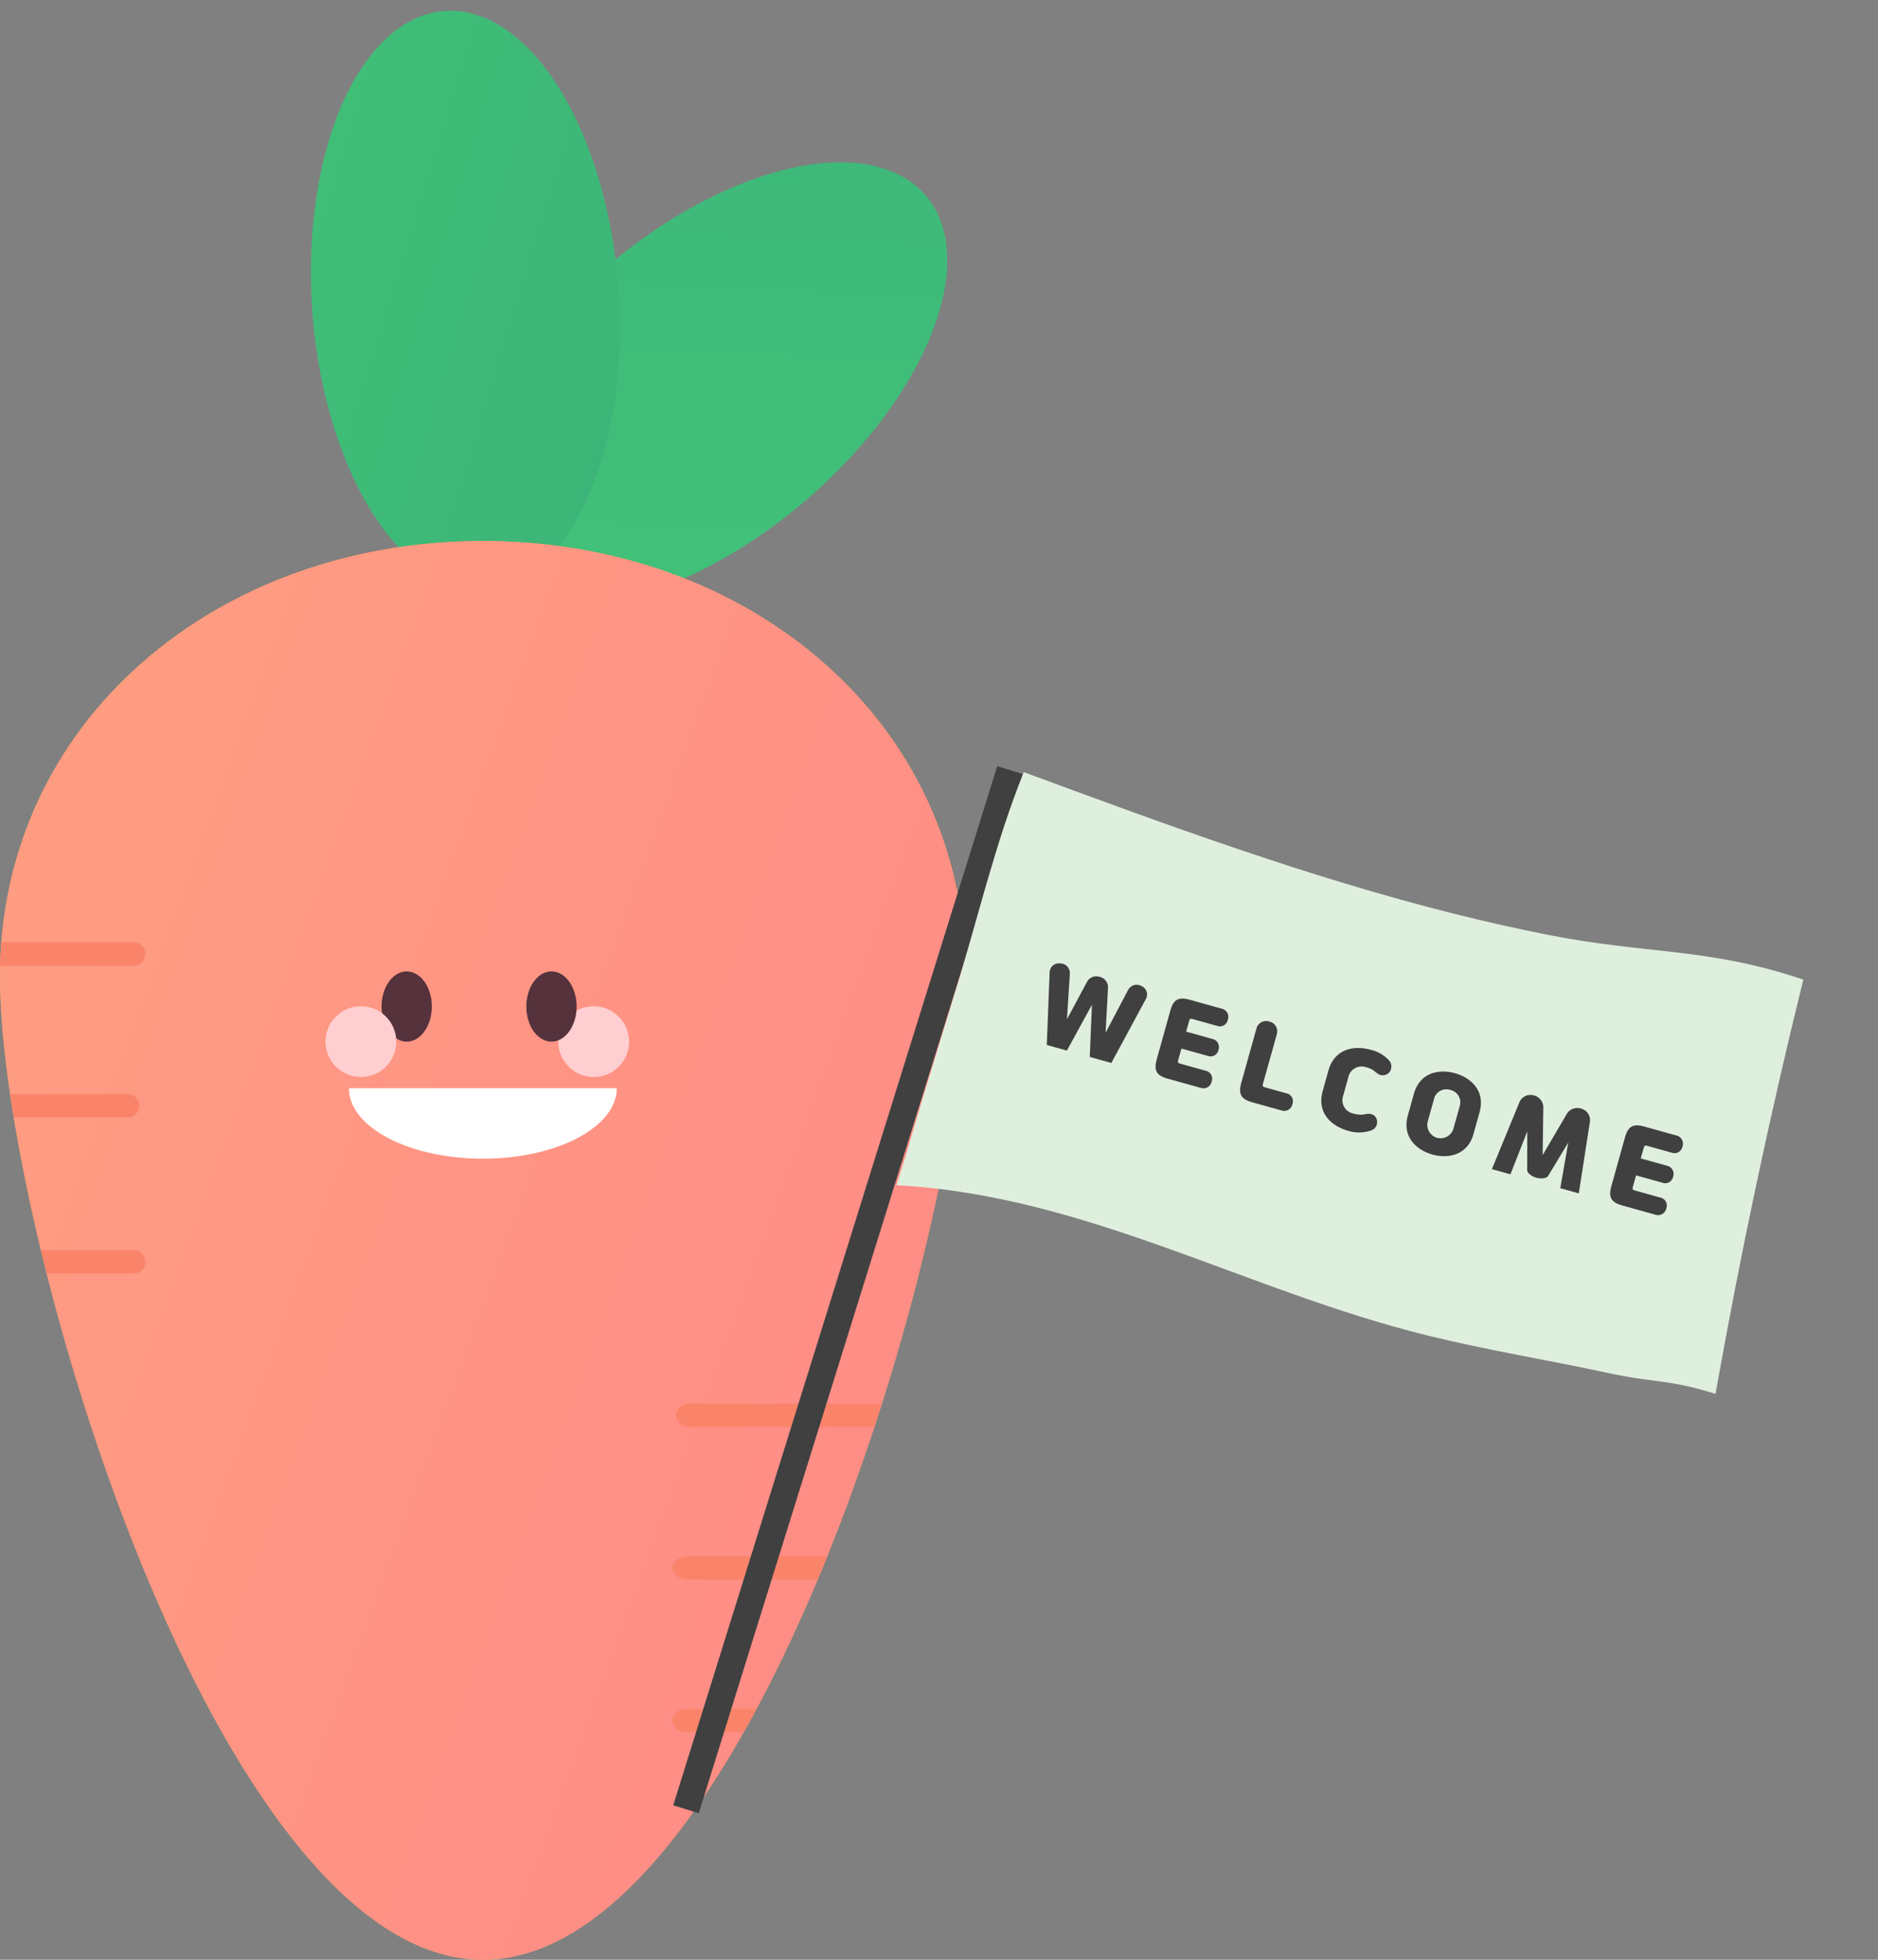
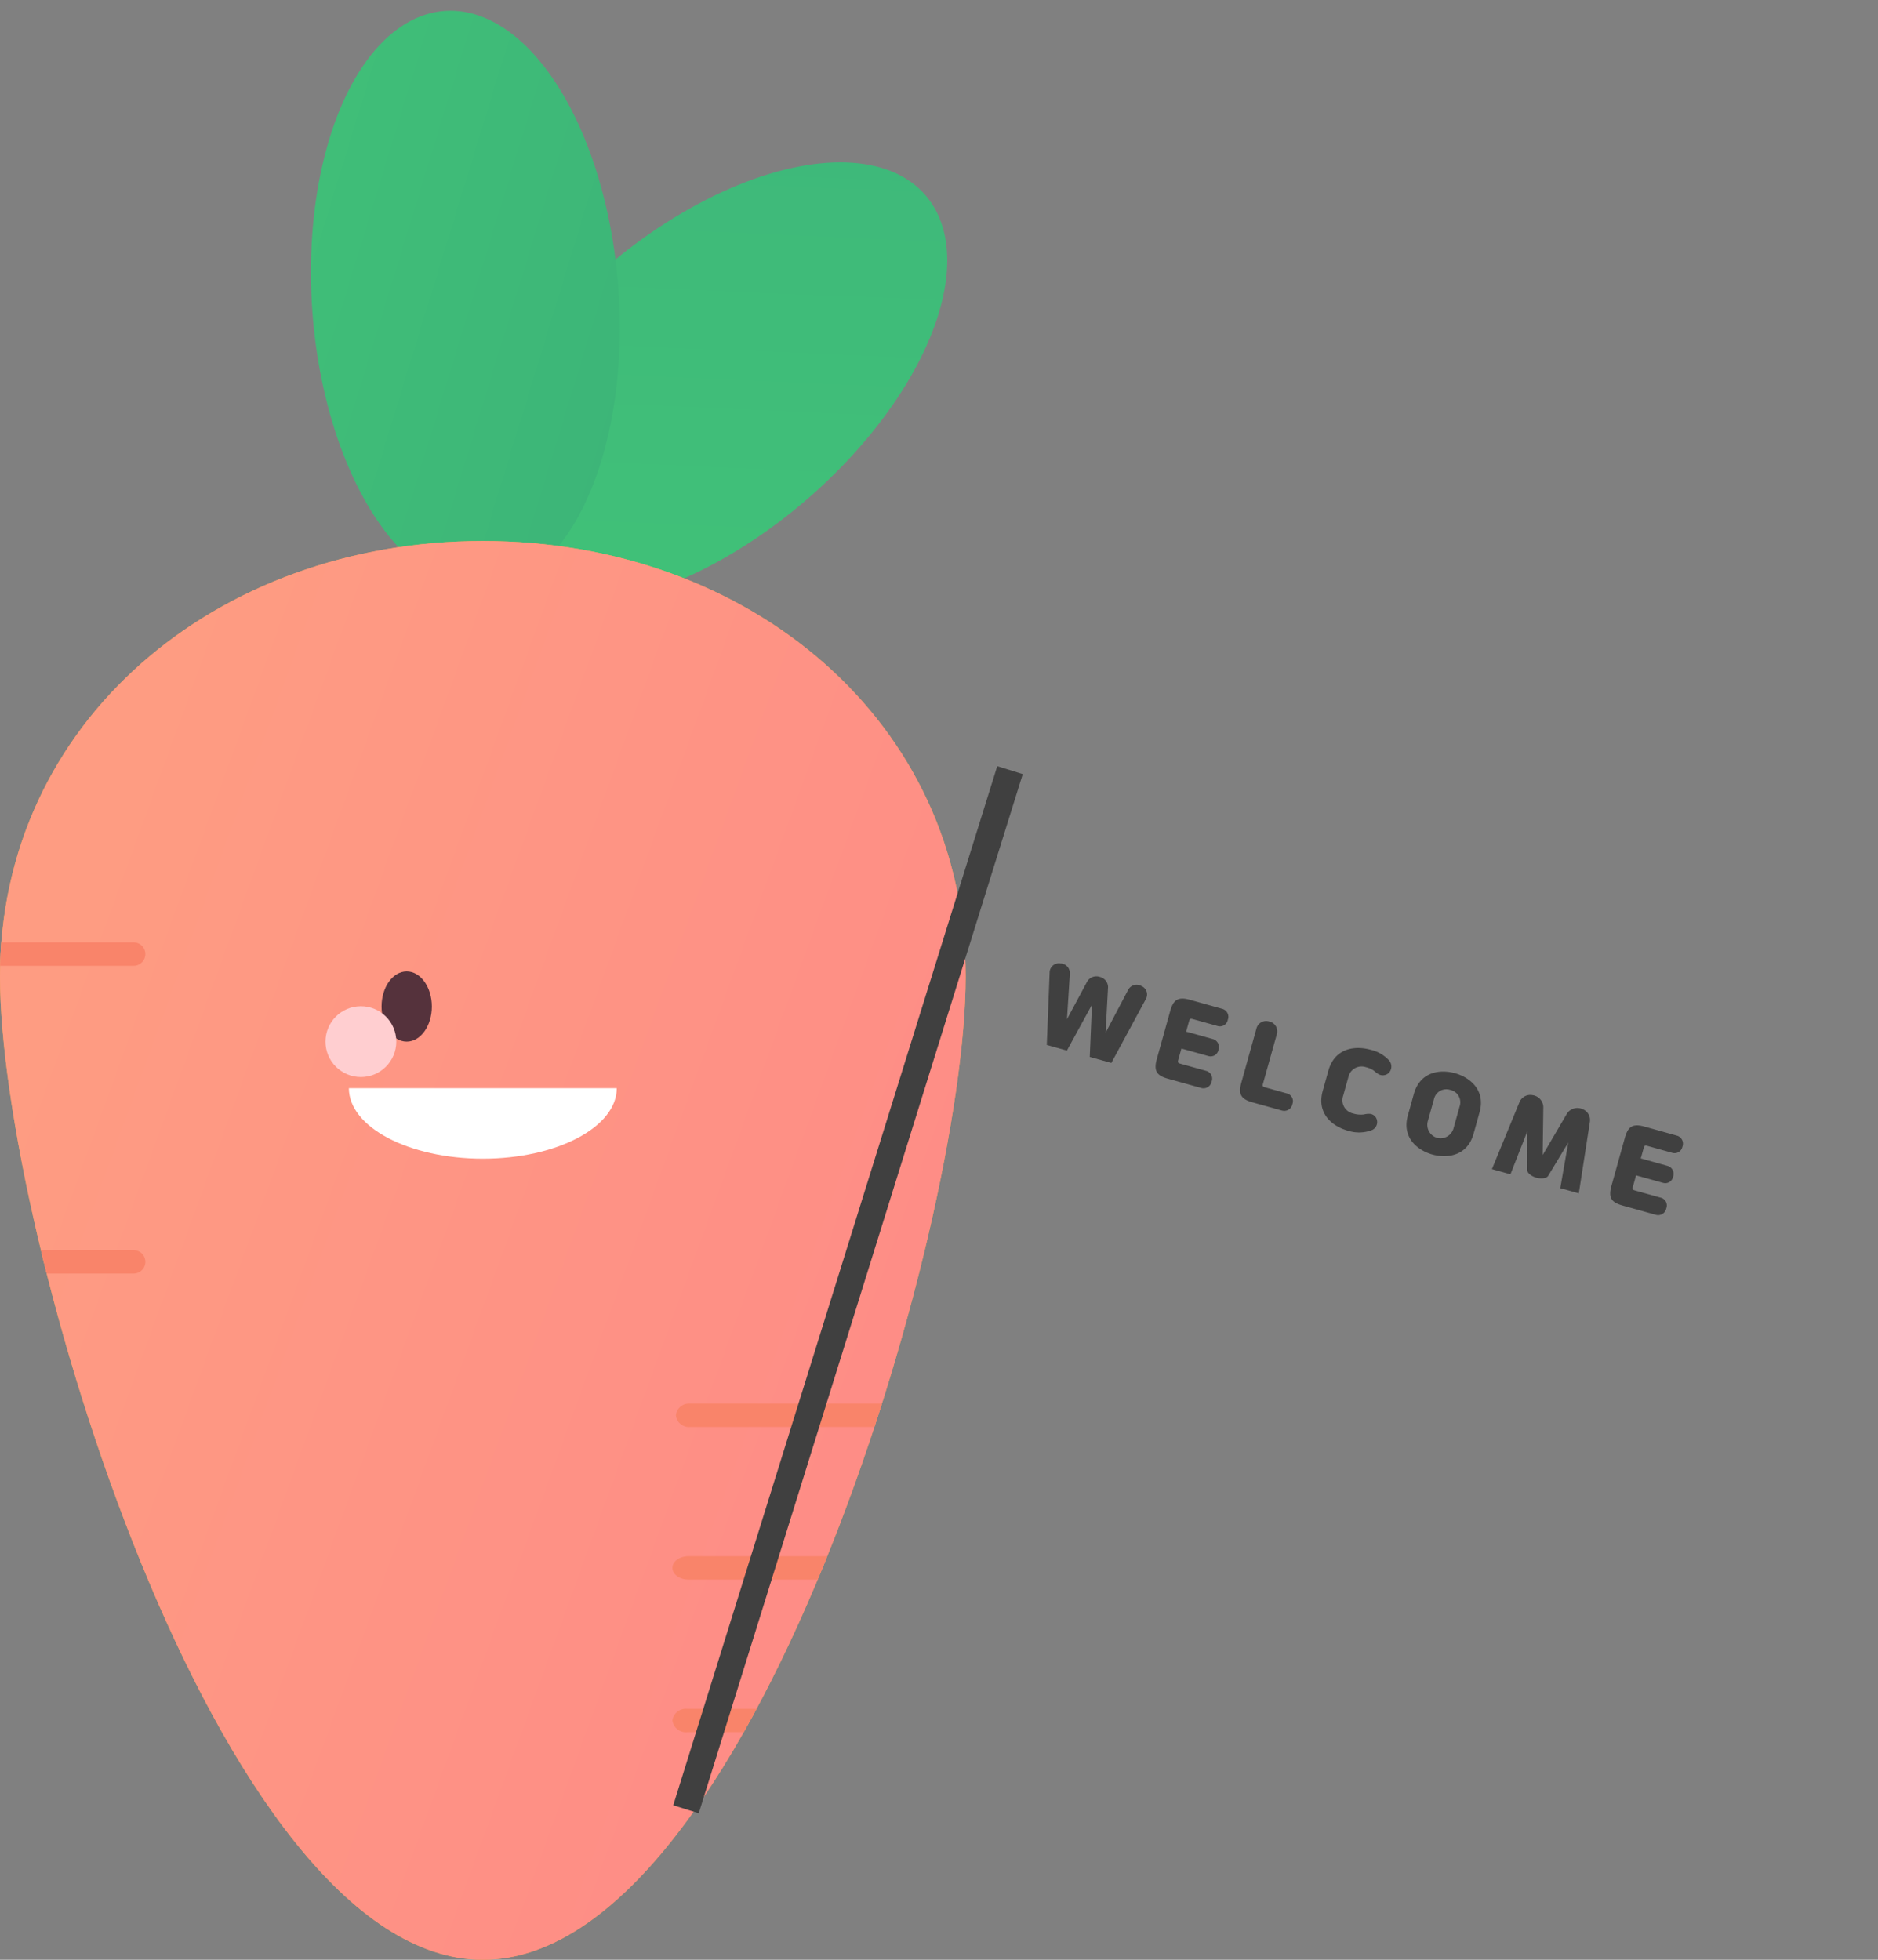
<svg xmlns="http://www.w3.org/2000/svg" width="217.09" height="226.528" viewBox="0 0 217.09 226.528">
  <rect x="0" y="0" width="217.09" height="226.528" fill="#808080" stroke="none" />
  <defs>
    <style>.a{fill:none;}.b{fill:url(#a);}.c{fill:url(#b);}.d{fill:#f8a047;}.e{fill:url(#c);}.f{fill:#fff;}.g{fill:#ffced0;}.h{fill:#55323c;}.i{clip-path:url(#d);}.j{fill:#f9846a;}.k{fill:#404040;}.l{fill:#dfefde;}</style>
    <linearGradient id="a" x1="-0.051" y1="0.816" x2="1.072" y2="0.172" gradientUnits="objectBoundingBox">
      <stop offset="0" stop-color="#41c278" />
      <stop offset="1" stop-color="#3eb87a" />
    </linearGradient>
    <linearGradient id="b" x1="-0.282" y1="-0.064" x2="1.124" y2="0.95" gradientUnits="objectBoundingBox">
      <stop offset="0" stop-color="#41c278" />
      <stop offset="1" stop-color="#3cb378" />
    </linearGradient>
    <linearGradient id="c" x1="0.088" y1="0.246" x2="1.079" y2="0.772" gradientUnits="objectBoundingBox">
      <stop offset="0" stop-color="#fe9c82" />
      <stop offset="1" stop-color="#fe8987" />
    </linearGradient>
    <clipPath id="d">
      <path class="a" d="M111.626,50.352C111.626,20.908,86.638,0,55.814,0S0,20.908,0,50.352,24.989,163.994,55.814,163.994,111.626,79.8,111.626,50.352Z" />
    </clipPath>
  </defs>
  <g transform="translate(-1307 -175)">
    <g transform="translate(1307 175)">
      <ellipse class="b" cx="33.481" cy="17.738" rx="33.481" ry="17.738" transform="matrix(0.759, -0.651, 0.651, 0.759, 44.627, 52.717)" />
      <ellipse class="c" cx="17.738" cy="33.481" rx="17.738" ry="33.481" transform="translate(33.709 2.534) rotate(-4.096)" />
      <path class="d" d="M111.626,50.352C111.626,20.908,86.638,0,55.814,0S0,20.908,0,50.352,24.989,163.994,55.814,163.994,111.626,79.8,111.626,50.352Z" transform="translate(0 62.534)" />
      <path class="e" d="M111.626,50.352C111.626,20.908,86.638,0,55.814,0S0,20.908,0,50.352,24.989,163.994,55.814,163.994,111.626,79.8,111.626,50.352Z" transform="translate(0 62.534)" />
      <path class="f" d="M0,0C0,4.5,6.932,8.148,15.484,8.148S30.966,4.5,30.966,0Z" transform="translate(40.33 125.784)" />
-       <circle class="g" cx="4.093" cy="4.093" r="4.093" transform="translate(64.532 116.309)" />
-       <ellipse class="h" cx="2.906" cy="4.059" rx="2.906" ry="4.059" transform="translate(60.843 112.285)" />
      <ellipse class="h" cx="2.906" cy="4.059" rx="2.906" ry="4.059" transform="translate(44.107 112.285)" />
      <g transform="translate(0 62.534)">
        <g class="i" transform="translate(0 0)">
          <g transform="translate(-1.352 46.394)">
            <path class="j" d="M16.8,2.706H1.353A1.353,1.353,0,0,1,1.353,0H16.8a1.353,1.353,0,1,1,0,2.706Z" transform="translate(0 0)" />
          </g>
          <g transform="translate(-2.054 63.931)">
-             <path class="j" d="M16.8,2.706H1.353A1.353,1.353,0,1,1,1.353,0H16.8a1.353,1.353,0,0,1,0,2.706Z" transform="translate(0 0)" />
-           </g>
+             </g>
          <g transform="translate(-1.352 81.969)">
            <path class="j" d="M16.8,2.706H1.353A1.353,1.353,0,0,1,1.353,0H16.8a1.353,1.353,0,1,1,0,2.706Z" transform="translate(0 0)" />
          </g>
          <g transform="translate(78.131 99.707)">
            <path class="j" d="M26.921,2.706H1.633A1.513,1.513,0,0,1,0,1.353,1.513,1.513,0,0,1,1.633,0H26.921a1.513,1.513,0,0,1,1.634,1.353A1.513,1.513,0,0,1,26.921,2.706Z" transform="translate(0 0)" />
          </g>
          <g transform="translate(77.729 117.345)">
            <path class="j" d="M22.852,2.706h-21C.828,2.706,0,2.1,0,1.353S.828,0,1.852,0h21c1.024,0,1.853.606,1.853,1.353S23.876,2.706,22.852,2.706Z" transform="translate(0 0)" />
          </g>
          <g transform="translate(77.729 134.982)">
            <path class="j" d="M10.634,2.706H1.72A1.569,1.569,0,0,1,0,1.353,1.569,1.569,0,0,1,1.72,0h8.914a1.568,1.568,0,0,1,1.718,1.353A1.568,1.568,0,0,1,10.634,2.706Z" transform="translate(0 0)" />
          </g>
        </g>
      </g>
    </g>
    <g transform="translate(1334.046 221.32)">
      <circle class="g" cx="4.093" cy="4.093" r="4.093" transform="translate(10.579 69.989)" />
      <g transform="matrix(0.669, 0.743, -0.743, 0.669, 126.491, 0)">
        <g transform="translate(0 0)">
          <g transform="translate(0 44.29) rotate(-25)">
            <g transform="translate(0 0)">
              <g transform="translate(0 13.395)">
                <rect class="k" width="3.09" height="125.853" transform="matrix(0.995, -0.099, 0.099, 0.995, 0, 0.305)" />
              </g>
              <g transform="translate(3.096 0)">
-                 <path class="l" d="M52.17,8.773q5.506-.863,10.97-2C74.608,4.373,80.654.9,92.336,0q3.885,24.173,9.367,48.052c-5.947.608-6.6,1.526-12.47,2.652-6.944,1.331-13.819,3.022-20.8,4.147-21.421,3.454-42.652.5-63.326,8-.385-4.412-.854-7.664-1.324-12.268C3.421,47.023,3.02,43.468,2.66,39.91,1.769,31.089.145,21.947,0,13.137,17.437,12.309,34.946,11.473,52.17,8.773Z" transform="translate(0 0)" />
-               </g>
+                 </g>
            </g>
            <g transform="translate(14.816 22.307)">
              <path class="k" d="M8.759,6.587l.462-5.568A1.109,1.109,0,0,1,10.477,0a1.058,1.058,0,0,1,1.044,1.181l-.787,8.364-2.568.334L6.041,4.222l-.594,6.013-2.393.312L.072,2.685A1.071,1.071,0,0,1,.8,1.26a1.121,1.121,0,0,1,1.487.661L4.038,6.892l.449-4.937A1.229,1.229,0,0,1,5.609.907a1.228,1.228,0,0,1,1.353.726Z" transform="translate(0 8.282)" />
              <path class="k" d="M2.666,4.069l3.187-.415a.956.956,0,0,1,1.079.9.921.921,0,0,1-.816,1.115l-3.187.415.178,1.365c.037.28.114.33.382.295l3.07-.4a.925.925,0,0,1,1.076.881.96.96,0,0,1-.81,1.162l-3.98.518C1.444,10.092.959,9.645.784,8.3L.041,2.594C-.134,1.252.222.7,1.622.513L5.486.01A.96.96,0,0,1,6.566.926a.925.925,0,0,1-.815,1.127L2.8,2.437c-.268.035-.331.1-.295.383Z" transform="translate(14.613 7.043)" />
              <path class="k" d="M2.908,9.376c-1.4.182-1.886-.265-2.061-1.607L.013,1.36A1.16,1.16,0,0,1,1.072.012,1.16,1.16,0,0,1,2.44,1.045L3.2,6.916c.036.28.114.329.383.295l2.592-.337a.925.925,0,0,1,1.076.881.96.96,0,0,1-.81,1.162Z" transform="translate(24.612 6.267)" />
              <path class="k" d="M2.746,6.193A1.567,1.567,0,0,0,4.583,7.628a2.992,2.992,0,0,0,1.208-.383,2.374,2.374,0,0,1,.575-.324.916.916,0,0,1,1.061.313A1.01,1.01,0,0,1,7.3,8.6a4.216,4.216,0,0,1-2.446,1.09c-2.019.263-4.161-.5-4.5-3.083L.039,4.183C-.3,1.6,1.577.315,3.6.052A4.112,4.112,0,0,1,5.971.325a1.068,1.068,0,0,1,.613,1.332,1.016,1.016,0,0,1-1,.641,2.882,2.882,0,0,1-.674-.162,2.706,2.706,0,0,0-1.047-.018A1.568,1.568,0,0,0,2.457,3.975Z" transform="translate(34.144 4.657)" />
              <path class="k" d="M.039,4.113C-.31,1.428,1.735.271,3.486.043,5.2-.18,7.511.41,7.86,3.095l.333,2.556C8.542,8.336,6.462,9.5,4.746,9.72S.722,9.354.372,6.669ZM5.47,3.334a1.463,1.463,0,0,0-1.724-1.3A1.463,1.463,0,0,0,2.411,3.732l.351,2.7a1.567,1.567,0,0,0,1.724,1.3A1.566,1.566,0,0,0,5.821,6.031Z" transform="translate(44.292 3.348)" />
              <path class="k" d="M3.887,8.977,2.154,4.87,2.3,10.193.094,10.48,0,2.1A1.357,1.357,0,0,1,1.074.773a1.435,1.435,0,0,1,1.677.755L4.859,6.69l.717-5.53A1.435,1.435,0,0,1,7,0,1.357,1.357,0,0,1,8.382,1.009l2.055,8.125L8.23,9.421,7.017,4.2,6.385,8.652c-.065.412-.731.677-1.174.735S4.055,9.359,3.887,8.977Z" transform="translate(55.941 1.452)" />
              <path class="k" d="M2.667,4.068l3.187-.415a.957.957,0,0,1,1.079.9.922.922,0,0,1-.816,1.115l-3.186.415.178,1.366c.037.28.114.33.382.295l3.07-.4a.925.925,0,0,1,1.076.881.96.96,0,0,1-.81,1.162l-3.981.518C1.444,10.092.959,9.645.784,8.3L.041,2.594C-.133,1.252.221.695,1.622.513L5.486.01A.96.96,0,0,1,6.566.925a.925.925,0,0,1-.815,1.127L2.8,2.437c-.269.035-.331.1-.295.383Z" transform="translate(68.727 0)" />
            </g>
          </g>
        </g>
      </g>
    </g>
  </g>
</svg>